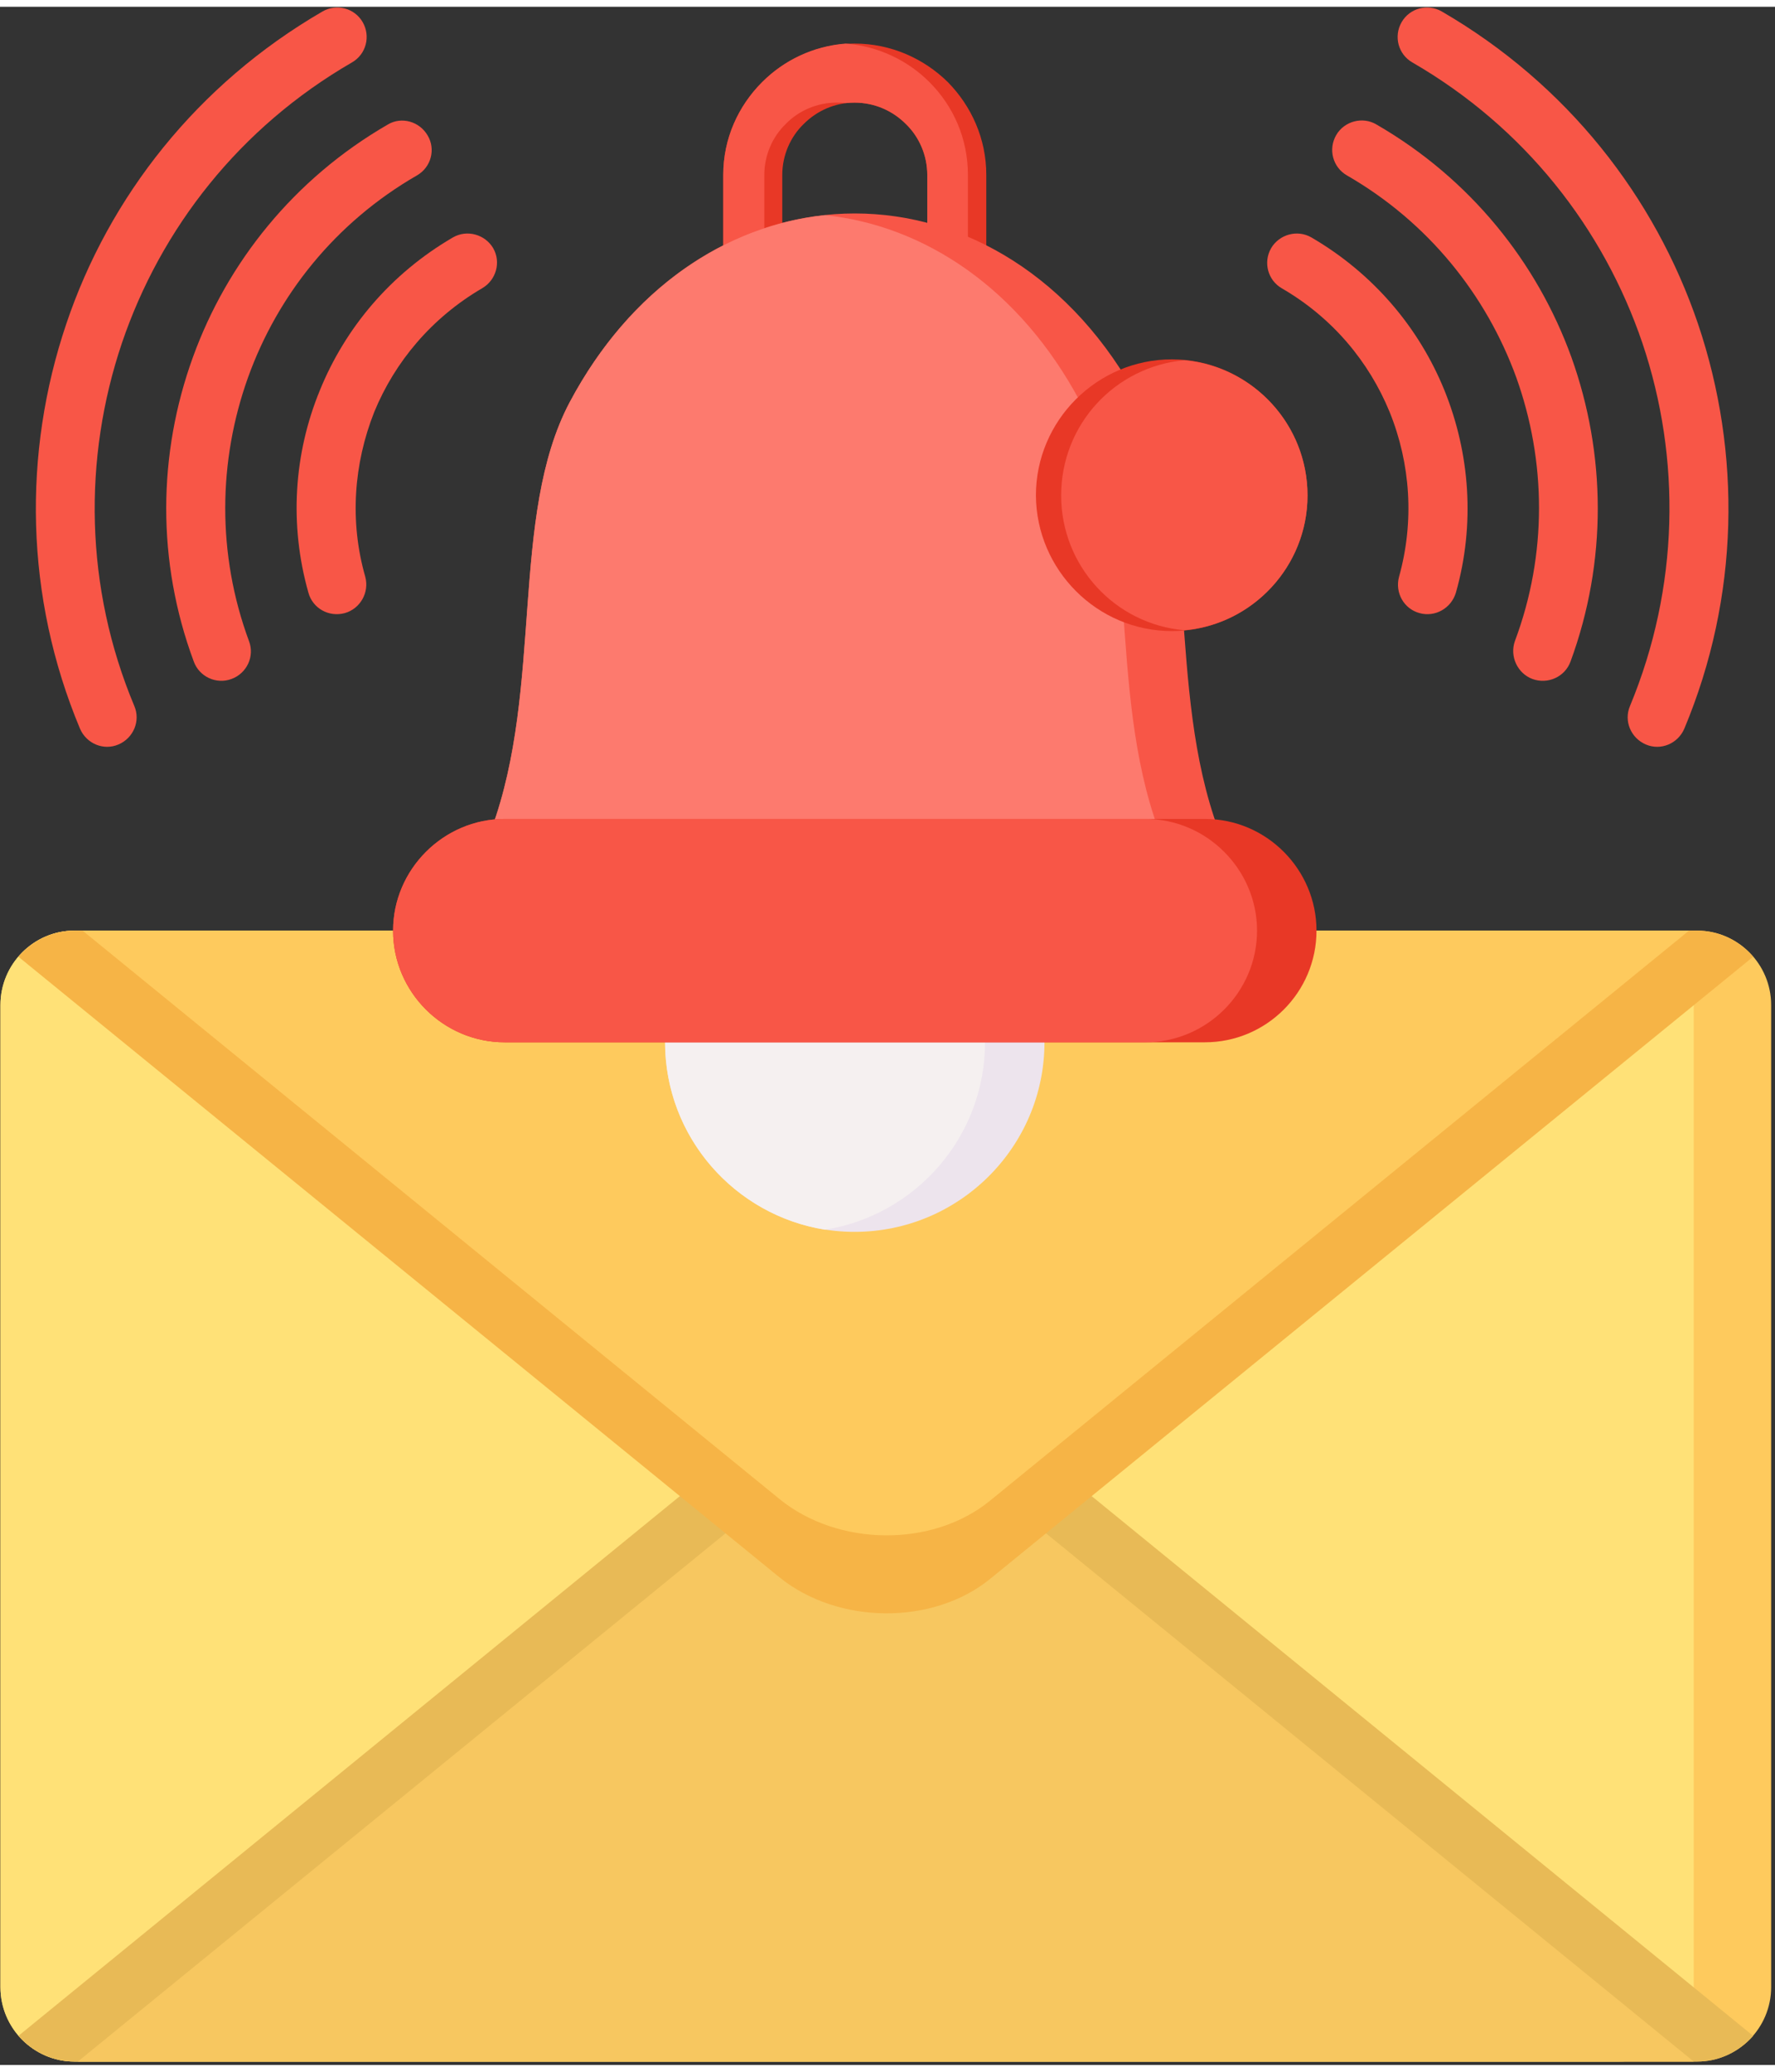
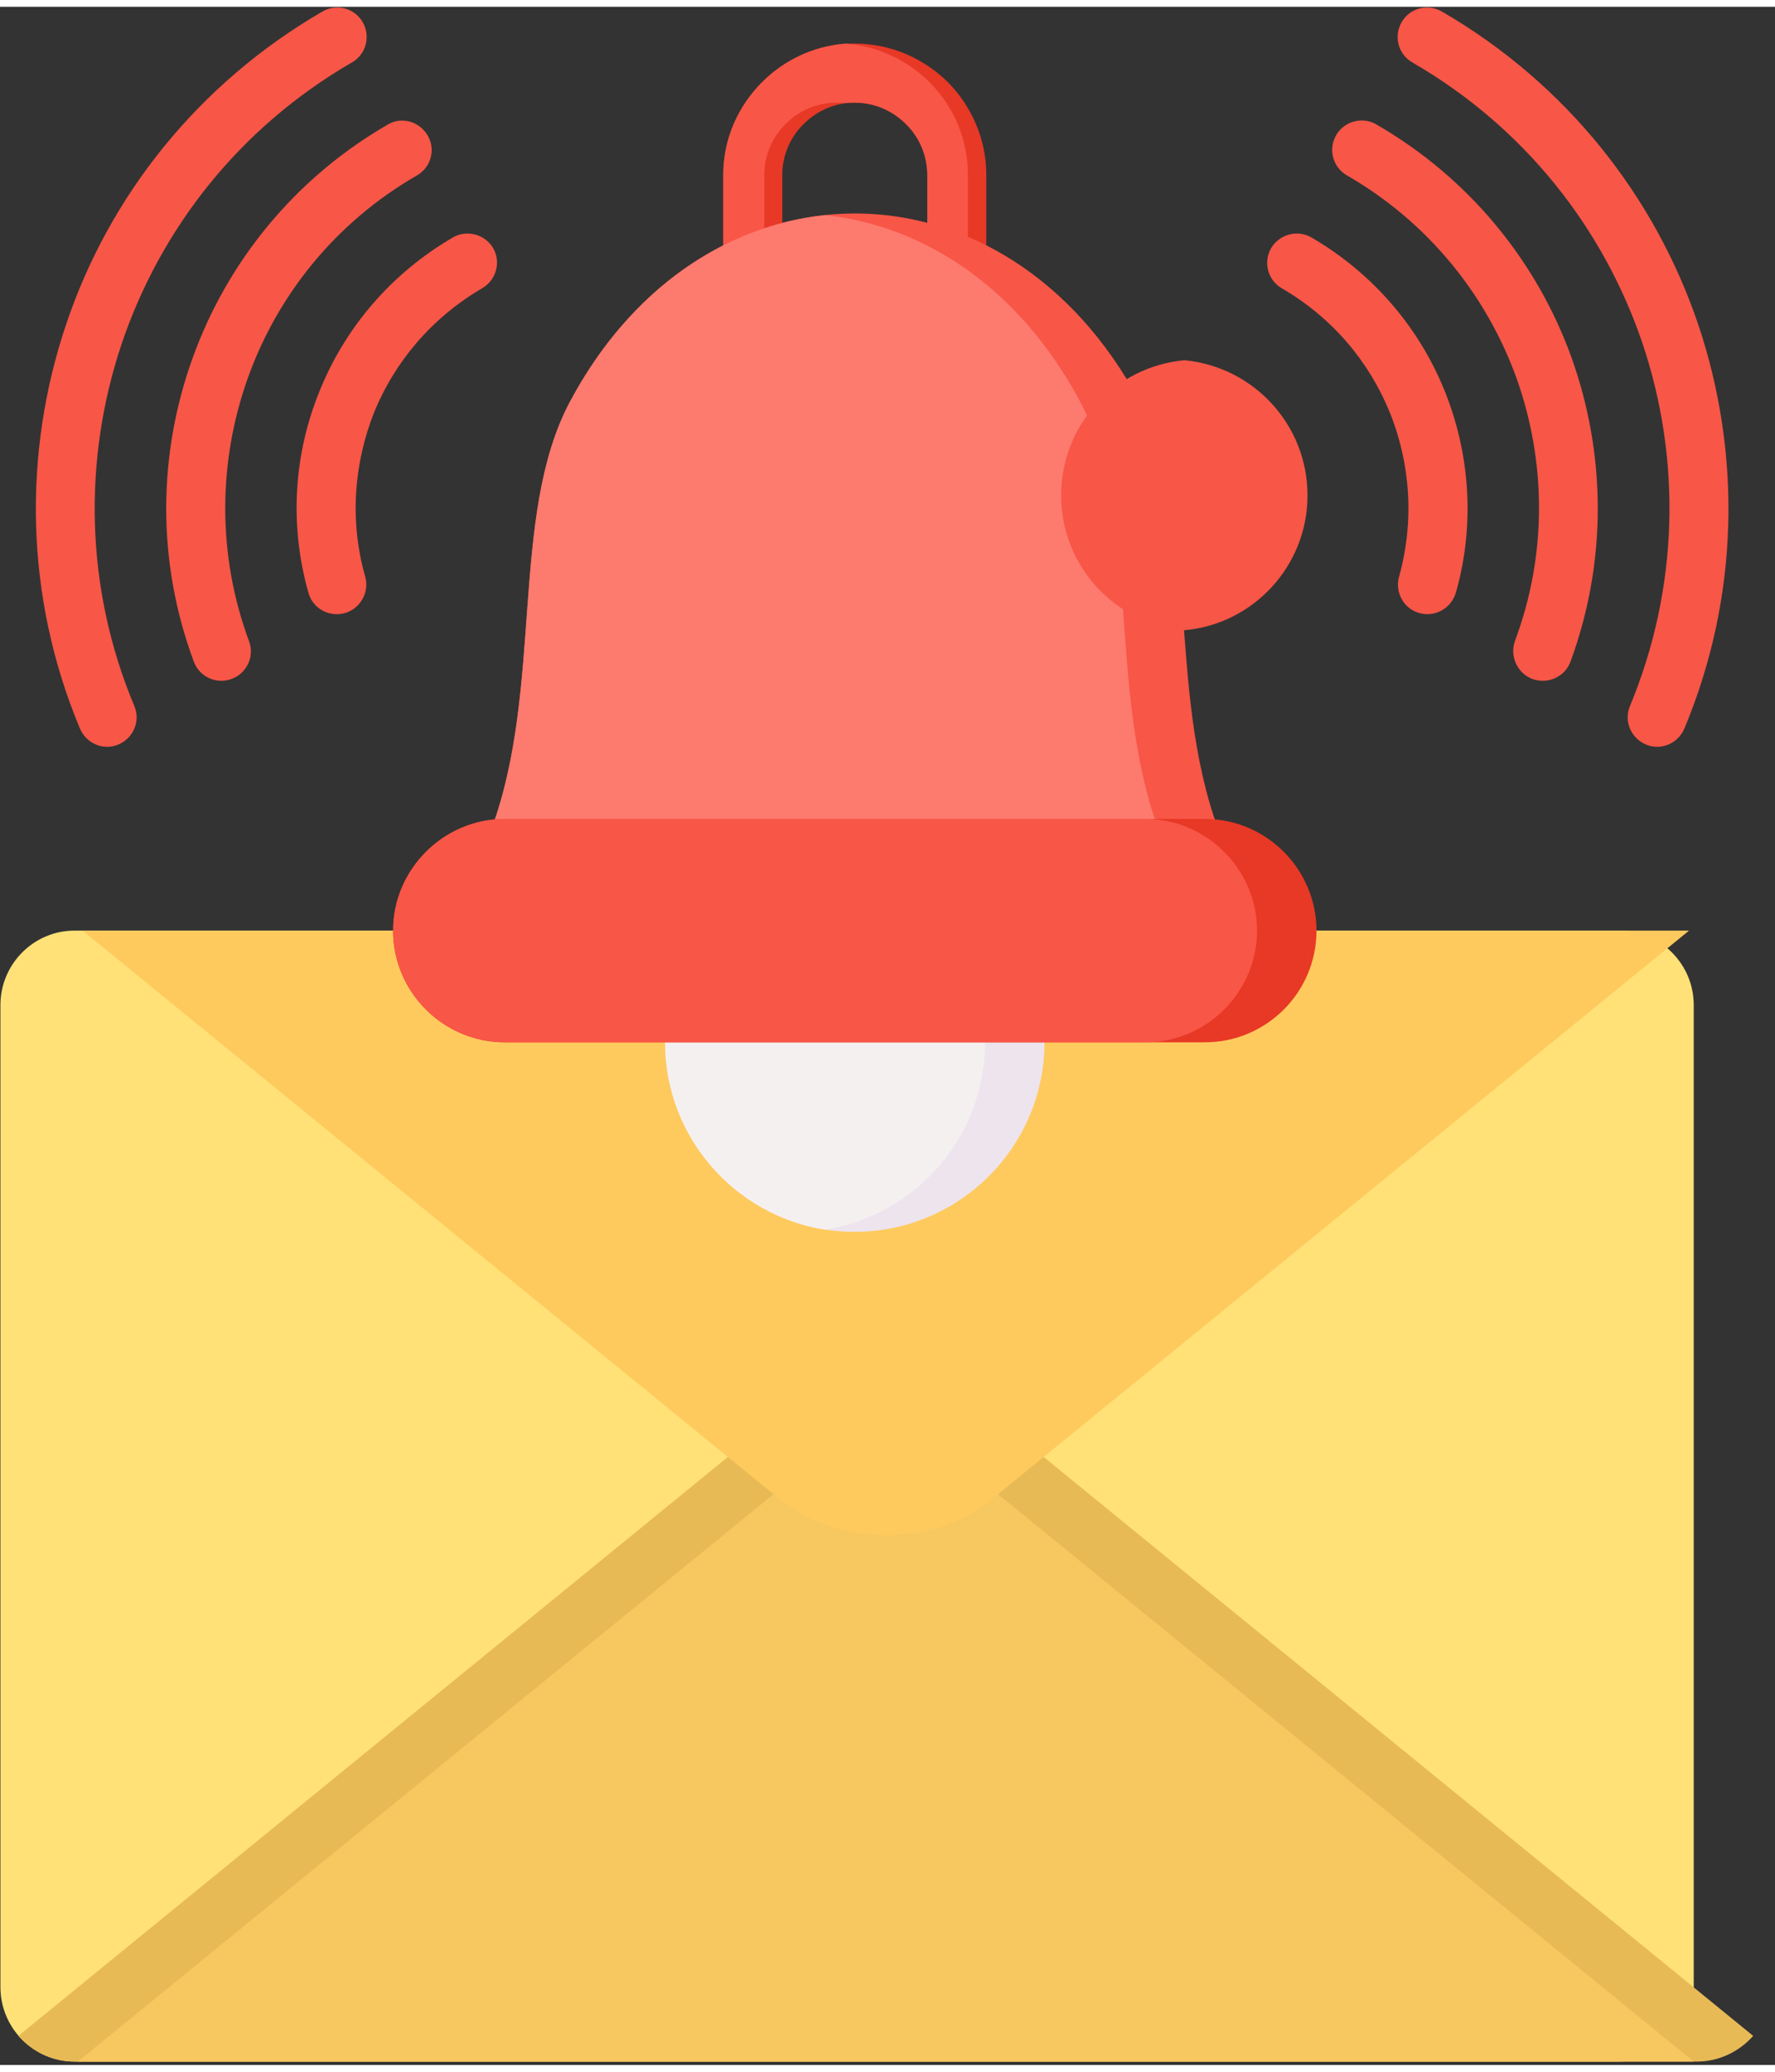
<svg xmlns="http://www.w3.org/2000/svg" version="1.2" viewBox="0 0 415 481" width="60" height="70">
  <rect x="0" y="0" width="415" height="481" fill="#333333" stroke="none" />
  <title>Notifications &amp; Alerts-svg</title>
  <style>
		.s0 { fill: #feca5d } 
		.s1 { fill: #ffe177 } 
		.s2 { fill: #e8ba56 } 
		.s3 { fill: #f7c760 } 
		.s4 { fill: #f6b446 } 
		.s5 { fill: #e83826 } 
		.s6 { fill: #f85647 } 
		.s7 { fill: #fd7a6e } 
		.s8 { fill: #ede4ed } 
		.s9 { fill: #f5f0f0 } 
	</style>
-   <path fill-rule="evenodd" class="s0" d="m17.4 215.9h379.4c9.5 0 17.3 7.8 17.3 17.4v229.5c0 9.6-7.8 17.4-17.3 17.4h-379.4c-9.5 0-17.3-7.8-17.3-17.4v-229.5c0-9.6 7.8-17.4 17.3-17.4z" />
  <path fill-rule="evenodd" class="s1" d="m17.4 215.9h361.2c9.6 0 17.4 7.8 17.4 17.4v229.5c0 9.6-7.8 17.4-17.4 17.4h-361.2c-9.5 0-17.3-7.8-17.3-17.4v-229.5c0-9.6 7.8-17.4 17.3-17.4z" />
  <path fill-rule="evenodd" class="s2" d="m17.4 480.2h379.4c5.2 0 9.9-2.4 13.1-6l-178.4-145.5c-13.4-10.9-35.6-10.7-49.3 0.4l-177.9 145.1c3.2 3.6 7.9 6 13.1 6z" />
  <path fill-rule="evenodd" class="s3" d="m18.2 480.2h377.8l-164.5-134.1c-13.4-11-35.6-10.8-49.3 0.4 0 0-164 133.7-164 133.7z" />
-   <path fill-rule="evenodd" class="s4" d="m17.4 215.9h379.4c5.2 0 9.9 2.4 13.1 6.1l-178.4 145.4c-13.4 10.9-35.6 10.7-49.3-0.4l-177.9-145c3.2-3.7 7.9-6.1 13.1-6.1z" />
  <path fill-rule="evenodd" class="s0" d="m19.3 215.9h375.6l-163.4 133.2c-13.4 11-35.6 10.8-49.3-0.4z" />
  <path fill-rule="evenodd" class="s5" d="m199.8 105.3c-8.4 0-16.1-3.5-21.6-9-5.6-5.6-9.1-13.3-9.1-21.7v-35.3c0-8.5 3.5-16.1 9.1-21.7 5.5-5.5 13.2-9 21.6-9 8.5 0 16.2 3.5 21.8 9 5.5 5.6 9 13.2 9 21.7v35.3c0 8.4-3.5 16.1-9 21.7-5.6 5.5-13.3 9-21.8 9zm0-13.8c4.7 0 8.9-1.9 12-5 3.1-3.1 5-7.3 5-11.9v-35.3c0-4.6-1.9-8.9-5-11.9-3.1-3.1-7.3-5-12-5-4.6 0-8.8 1.9-11.9 5-3.1 3-5 7.3-5 11.9v35.3c0 4.6 1.9 8.8 5 11.9 3.1 3.1 7.3 5 11.9 5z" />
  <path fill-rule="evenodd" class="s6" d="m197.7 105.2c-7.6-0.5-14.4-3.8-19.5-8.9-5.6-5.6-9.1-13.3-9.1-21.7v-35.3c0-8.5 3.5-16.1 9.1-21.7 5.1-5.1 11.9-8.4 19.5-9 7.6 0.6 14.5 3.9 19.6 9 5.6 5.6 9 13.2 9 21.7v35.3c0 8.4-3.4 16.1-9 21.7-5.1 5.1-12 8.4-19.6 8.9zm-2.1-13.7q1.1 0 2.1-0.2 1.1 0.2 2.1 0.2c4.7 0 8.9-1.9 12-5 3.1-3.1 5-7.3 5-11.9v-35.3c0-4.6-1.9-8.9-5-11.9-3.1-3.1-7.3-5-12-5q-1 0-2.1 0.1-1-0.1-2.1-0.1c-4.6 0-8.9 1.9-11.9 5-3.1 3-5 7.3-5 11.9v35.3c0 4.6 1.9 8.8 5 11.9 3 3.1 7.3 5 11.9 5z" />
  <path class="s6" d="m299.7 65.8c-3.3-1.9-4.4-6.1-2.5-9.4 1.9-3.2 6.1-4.4 9.4-2.5 14.6 8.5 25.2 21.2 31.1 35.7 6 14.8 7.2 31.4 2.7 47.3-1.1 3.7-4.9 5.8-8.5 4.8-3.7-1-5.8-4.8-4.8-8.5 3.6-12.9 2.7-26.4-2.2-38.5-4.8-11.7-13.3-22-25.2-28.9z" />
  <path class="s6" d="m330.2 13c-3.3-1.9-4.4-6.1-2.5-9.4 1.9-3.3 6.1-4.4 9.4-2.5 29.3 17 49.8 43.3 59.9 73 10.2 30.2 9.7 63.8-3.2 94.6-1.5 3.5-5.5 5.2-9 3.7-3.5-1.5-5.2-5.5-3.7-9 11.5-27.7 12-57.8 2.9-84.8-9.1-26.8-27.5-50.4-53.8-65.6z" />
  <path class="s6" d="m314.9 39.4c-3.3-1.9-4.4-6.1-2.5-9.4 1.9-3.3 6.2-4.4 9.4-2.5 22 12.7 37.6 32.3 45.6 54.4 8.1 22.6 8.4 47.7-0.2 71.1-1.3 3.6-5.3 5.4-8.9 4.1-3.5-1.3-5.4-5.3-4.1-8.9 7.6-20.3 7.3-42.1 0.3-61.6-7-19.2-20.5-36.2-39.6-47.2z" />
  <path class="s6" d="m105.9 53.9c3.3-1.9 7.5-0.7 9.4 2.5 1.9 3.3 0.7 7.5-2.6 9.4-11.8 6.9-20.4 17.2-25.2 28.9-4.8 12.1-5.8 25.6-2.1 38.5 1 3.7-1.2 7.5-4.8 8.5-3.7 1-7.5-1.1-8.5-4.8-4.5-15.9-3.4-32.5 2.7-47.3 5.9-14.5 16.5-27.2 31.1-35.7z" />
  <path class="s6" d="m75.4 1.1c3.3-1.9 7.5-0.8 9.4 2.5 1.9 3.3 0.8 7.5-2.5 9.4-26.3 15.2-44.7 38.8-53.8 65.6-9.1 27-8.7 57.1 2.9 84.8 1.5 3.5-0.2 7.5-3.7 9-3.5 1.5-7.5-0.2-9-3.7-12.9-30.8-13.4-64.4-3.2-94.6 10-29.7 30.6-56 59.9-73z" />
  <path class="s6" d="m90.7 27.5c3.2-1.9 7.4-0.7 9.3 2.6 1.9 3.2 0.8 7.4-2.5 9.3-19.1 11-32.6 28-39.5 47.2-7 19.5-7.3 41.3 0.2 61.6 1.4 3.6-0.5 7.6-4.1 8.9-3.5 1.3-7.5-0.5-8.8-4.1-8.7-23.4-8.4-48.5-0.2-71.1 8-22.1 23.6-41.7 45.6-54.4z" />
  <g>
    <path fill-rule="evenodd" class="s6" d="m114.8 192.4q0.1-0.1 0.1-0.2c12.2-33.1 4.2-73.1 18.3-99.8 31.3-58.8 102-58.8 133.3 0 14.2 26.7 6.1 66.8 18.4 100 0 0-170.1 0-170.1 0z" />
    <path fill-rule="evenodd" class="s7" d="m114.8 192.4q0.1-0.1 0.1-0.2c12.2-33.1 4.2-73.2 18.3-99.8 14.2-26.7 36.6-41.3 59.7-43.7 23.1 2.4 45.5 17 59.7 43.7 14.2 26.7 6.1 66.8 18.3 100z" />
-     <path fill-rule="evenodd" class="s5" d="m274 145.9c17.4 0 31.7-14.3 31.7-31.7 0-17.5-14.3-31.8-31.7-31.8-17.5 0-31.8 14.3-31.8 31.8 0.1 17.4 14.3 31.7 31.8 31.7z" />
    <path fill-rule="evenodd" class="s6" d="m276.9 82.6c16.1 1.5 28.8 15 28.8 31.6 0 16.5-12.7 30.1-28.8 31.5-16.2-1.4-28.8-15-28.8-31.5 0-16.6 12.6-30.1 28.8-31.6z" />
-     <path fill-rule="evenodd" class="s8" d="m199.8 286.3c24.5 0 44.4-19.9 44.4-44.3 0-24.4-19.9-44.3-44.4-44.3-24.4 0-44.3 19.9-44.3 44.3 0 24.4 19.9 44.3 44.3 44.3z" />
+     <path fill-rule="evenodd" class="s8" d="m199.8 286.3c24.5 0 44.4-19.9 44.4-44.3 0-24.4-19.9-44.3-44.4-44.3-24.4 0-44.3 19.9-44.3 44.3 0 24.4 19.9 44.3 44.3 44.3" />
    <path fill-rule="evenodd" class="s9" d="m192.9 285.8c-21.2-3.4-37.4-21.7-37.4-43.8 0-22.1 16.2-40.5 37.4-43.8 21.2 3.3 37.4 21.7 37.4 43.8 0 22.1-16.2 40.4-37.4 43.8z" />
    <path fill-rule="evenodd" class="s5" d="m118 242h163.7c14.4 0 26.1-11.7 26.1-26.1 0-14.3-11.7-26.1-26.1-26.1h-163.7c-14.3 0-26.1 11.8-26.1 26.1 0 14.4 11.8 26.1 26.1 26.1z" />
    <path fill-rule="evenodd" class="s6" d="m118 242h149.8c14.3 0 26.1-11.7 26.1-26.1 0-14.3-11.8-26.1-26.1-26.1h-149.8c-14.3 0-26.1 11.8-26.1 26.1 0 14.4 11.8 26.1 26.1 26.1z" />
  </g>
</svg>